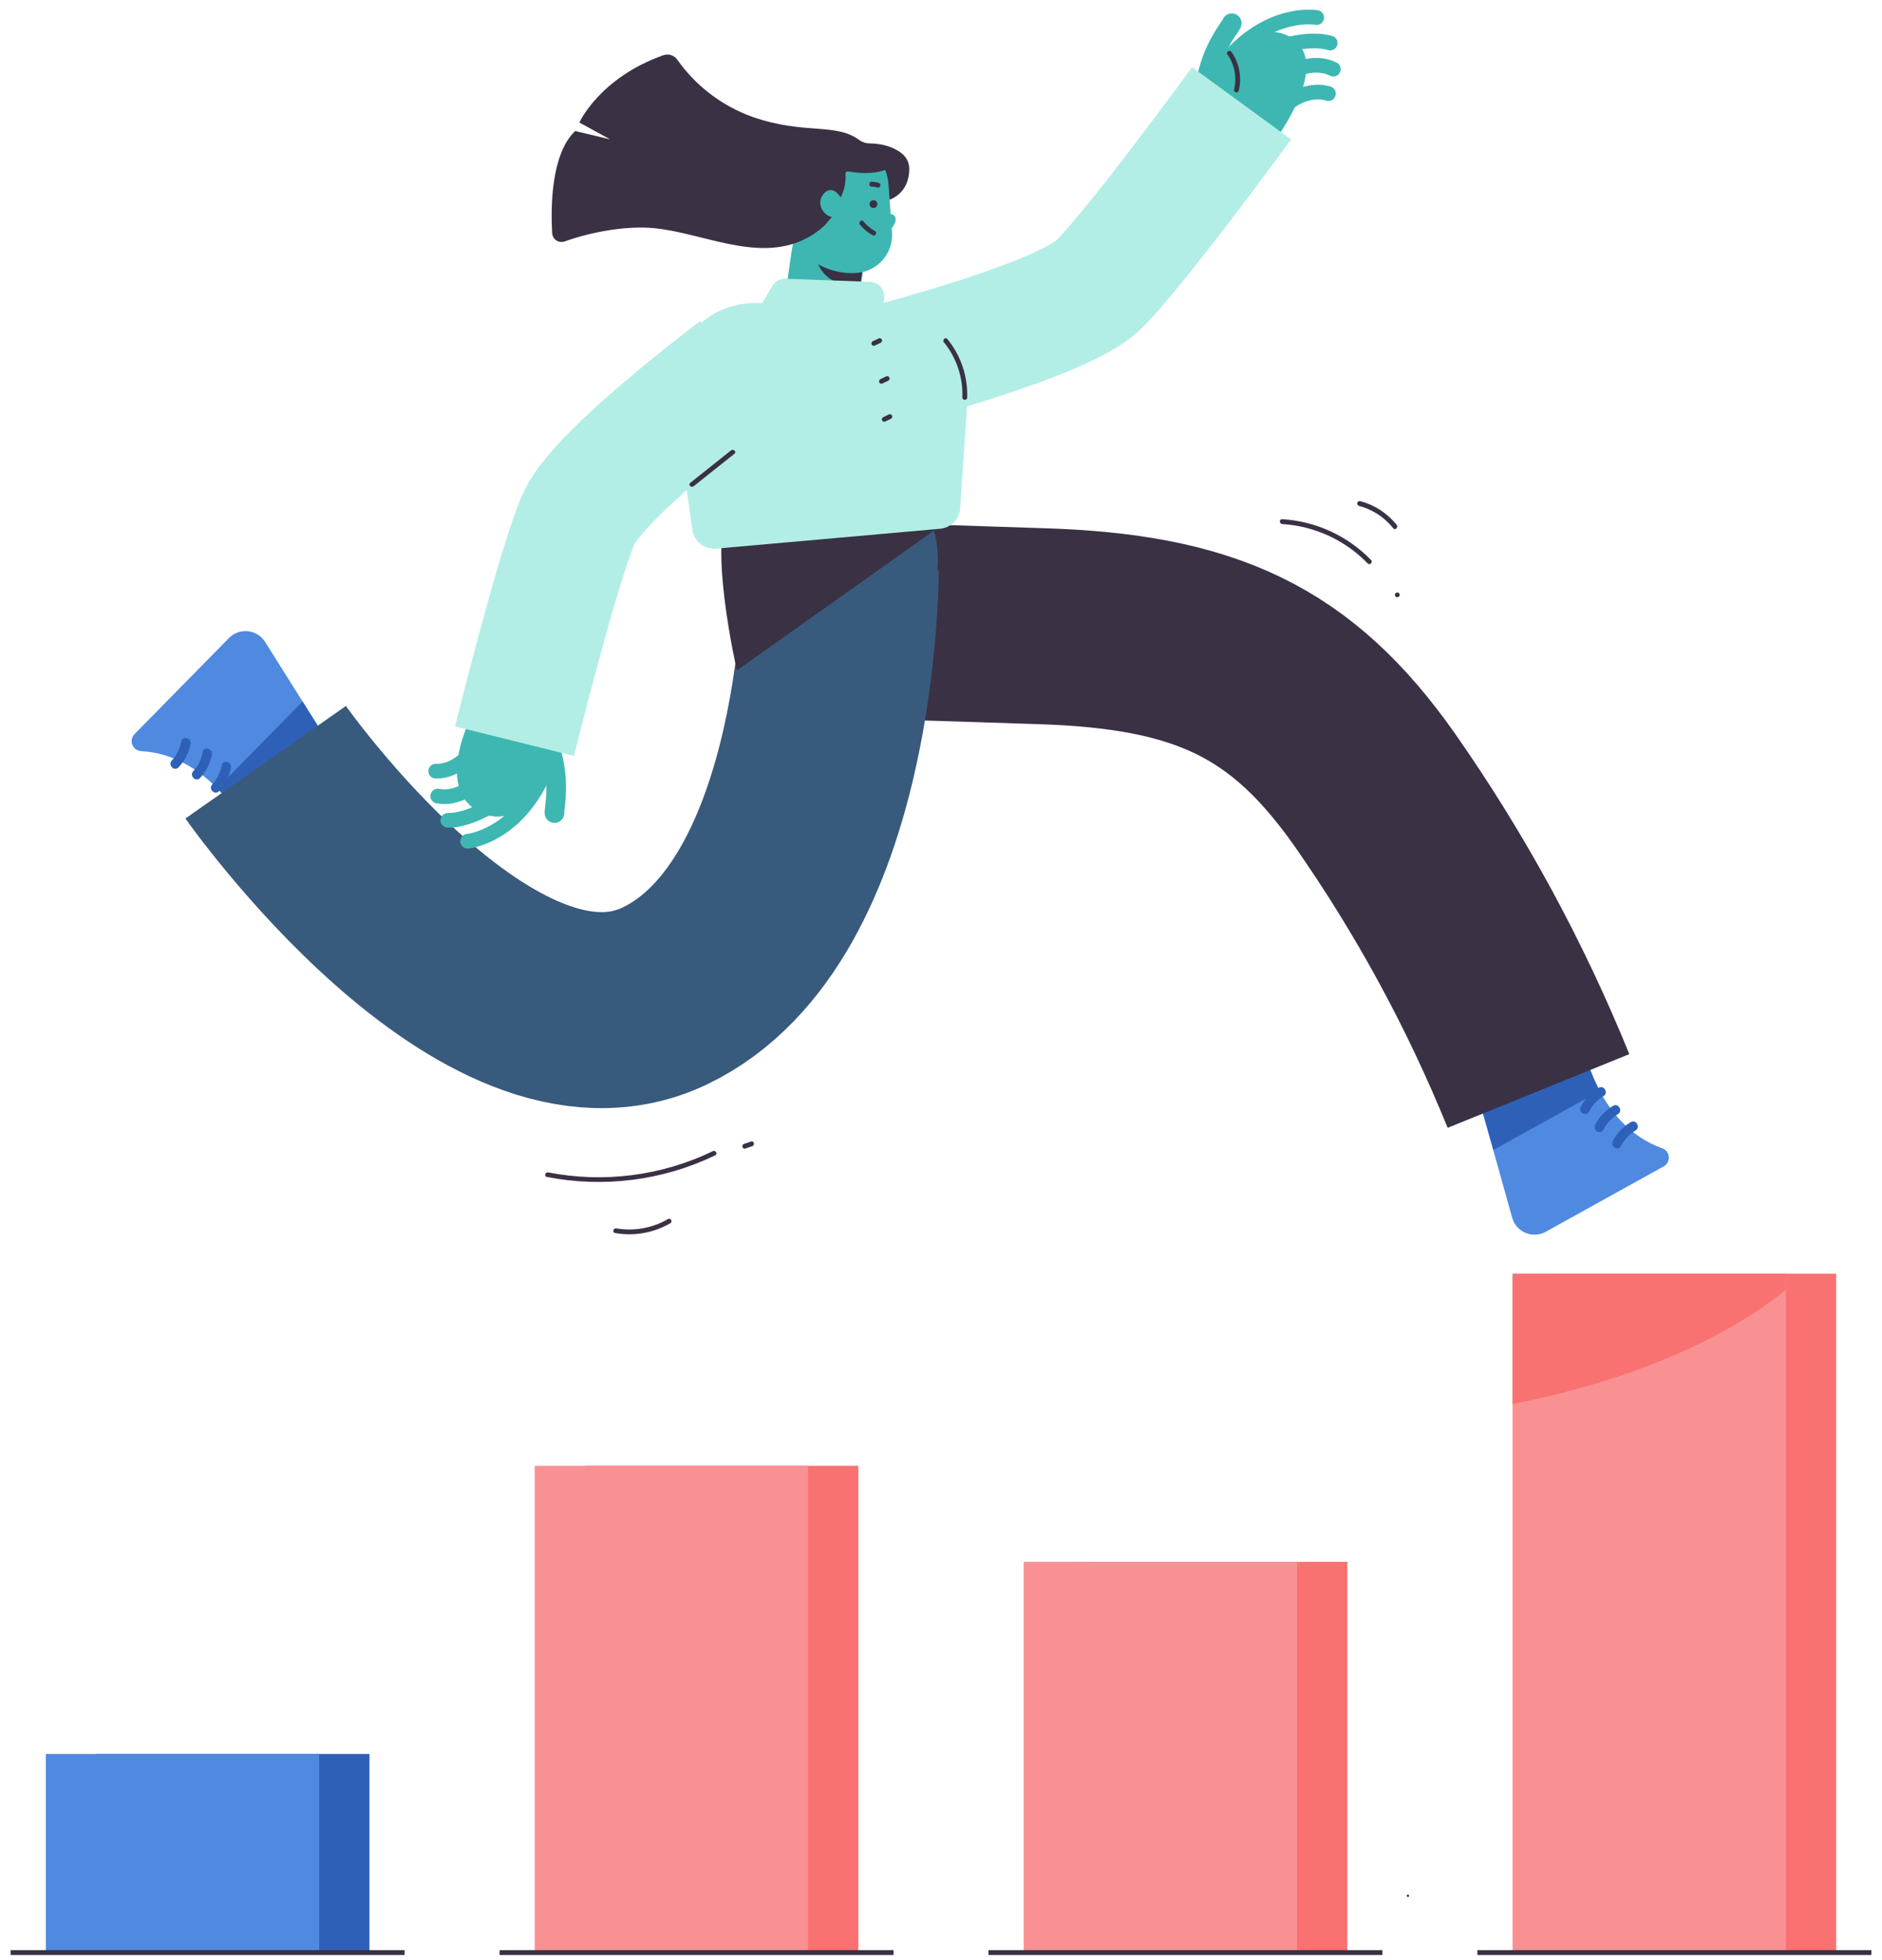
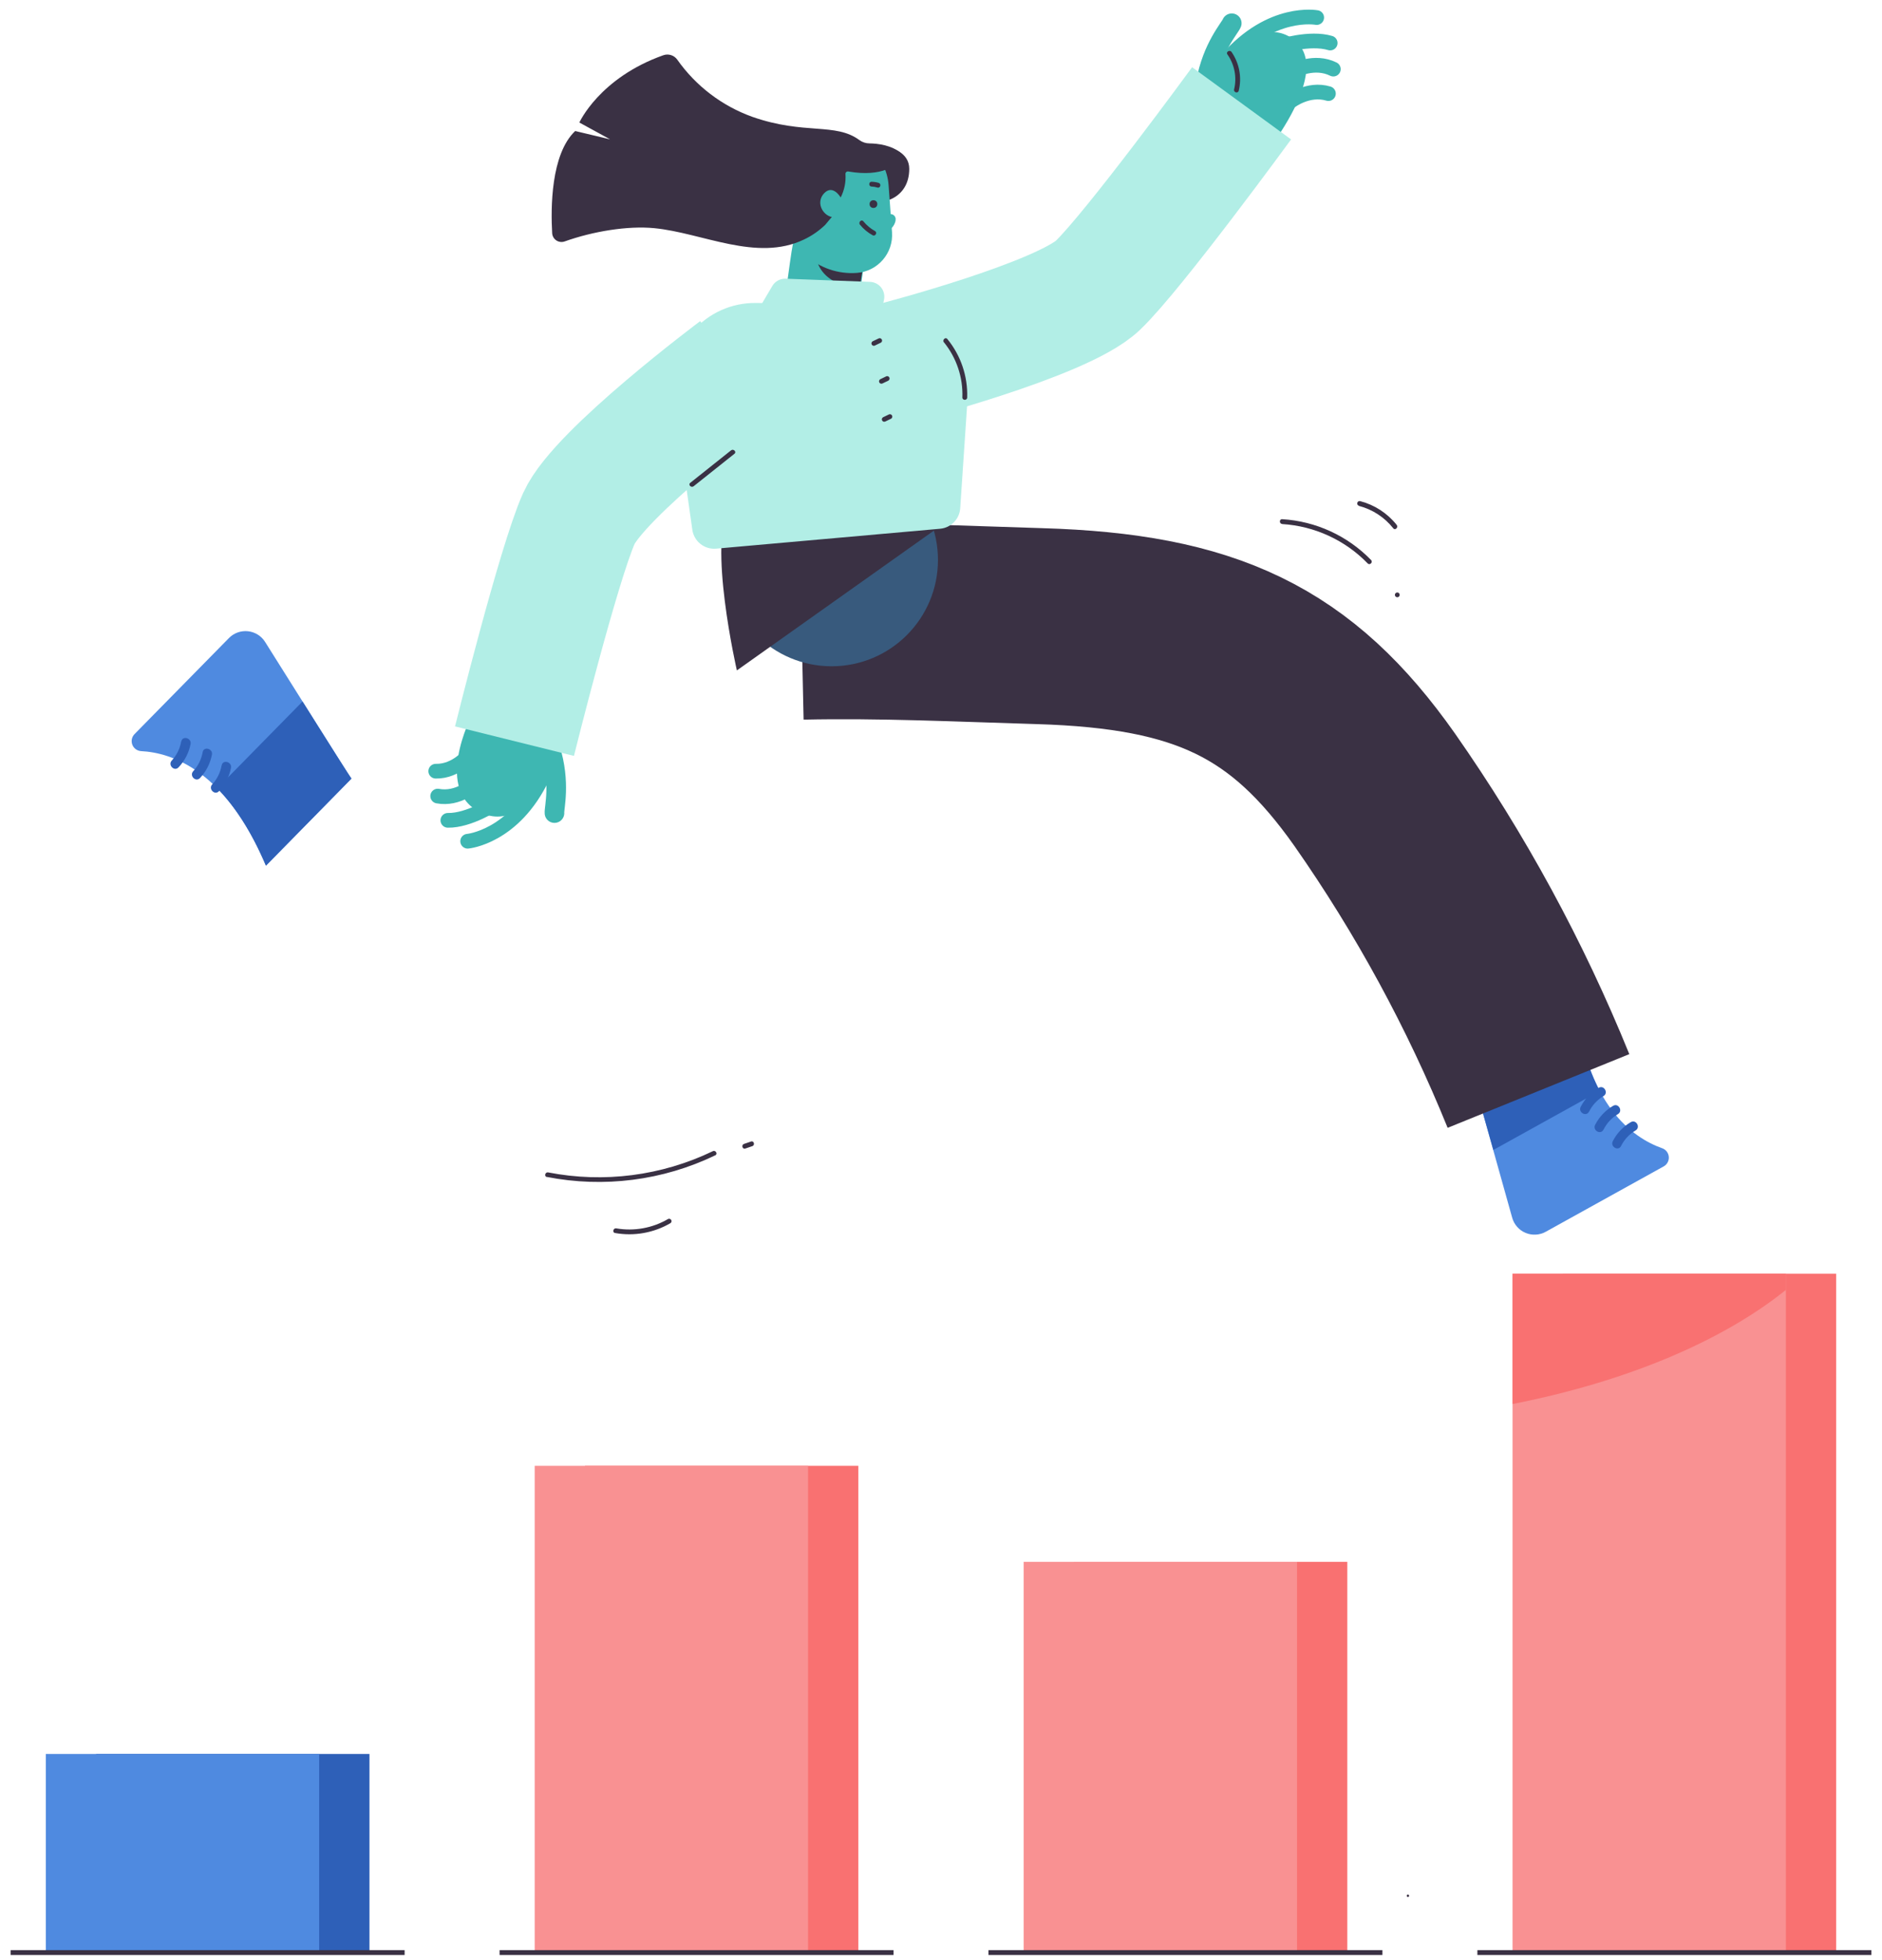
<svg xmlns="http://www.w3.org/2000/svg" width="144" height="150" viewBox="0 0 144 150" fill="none">
  <path d="M68.154 11.323C68.154 11.323 69.574 11.643 69.571 12.92C69.571 15.245 67.355 15.86 65.958 15.254C64.562 14.648 65.6 11.323 65.6 11.323" fill="#3A3144" />
  <path d="M107.726 145.169C107.777 145.169 107.818 145.127 107.818 145.077C107.818 145.026 107.777 144.985 107.726 144.985C107.676 144.985 107.635 145.026 107.635 145.077C107.635 145.127 107.676 145.169 107.726 145.169Z" fill="#3A3144" />
  <path d="M7.353 134.223H28.269V149.422H7.353V134.223Z" fill="#2E60B8" />
  <path d="M3.505 134.223H24.422V149.422H3.505V134.223Z" fill="#4F8AE0" />
  <path d="M0.815 149.422H30.959" stroke="#3A3144" stroke-width="0.375" />
  <path d="M44.761 112.173H65.677V149.423H44.761V112.173Z" fill="#F97171" />
  <path d="M40.913 112.173H61.829V149.423H40.913V112.173Z" fill="#F99192" />
  <path d="M38.225 149.422H68.367" stroke="#3A3144" stroke-width="0.375" />
  <path d="M82.171 119.523H103.087V149.423H82.171V119.523Z" fill="#F97171" />
  <path d="M78.323 119.523H99.239V149.423H78.323V119.523Z" fill="#F99192" />
  <path d="M75.633 149.422H105.775" stroke="#3A3144" stroke-width="0.375" />
  <path d="M119.578 97.473H140.495V149.422H119.578V97.473Z" fill="#F97171" />
  <path d="M115.731 97.473H136.647V149.422H115.731V97.473Z" fill="#F99192" />
  <path d="M113.041 149.422H143.185" stroke="#3A3144" stroke-width="0.375" />
  <path d="M120.51 76.753L112.342 81.281C112.412 81.409 114.612 89.272 115.703 93.184C115.848 93.708 116.226 94.137 116.728 94.347C117.23 94.556 117.801 94.524 118.276 94.259L127.292 89.261C127.556 89.117 127.71 88.832 127.687 88.532C127.664 88.233 127.468 87.974 127.186 87.872C124.92 87.074 121.383 84.577 120.51 76.753V76.753Z" fill="#4F8AE0" />
  <path d="M114.263 88.001L122.408 83.486C121.543 81.861 120.843 79.68 120.519 76.753L112.352 81.281C112.392 81.364 113.316 84.634 114.263 88.001Z" fill="#2E60B8" />
  <path d="M121.587 85.071C121.831 84.575 122.214 84.161 122.689 83.879C123.097 83.64 122.728 83.004 122.322 83.245C121.733 83.588 121.256 84.093 120.946 84.7C120.732 85.121 121.366 85.494 121.581 85.068L121.587 85.071Z" fill="#2E60B8" />
  <path d="M122.691 86.451C122.935 85.956 123.318 85.541 123.794 85.259C124.2 85.02 123.83 84.384 123.426 84.625C122.837 84.968 122.36 85.474 122.05 86.08C121.837 86.501 122.471 86.874 122.686 86.448L122.691 86.451Z" fill="#2E60B8" />
  <path d="M124.033 87.701C124.28 87.204 124.666 86.79 125.144 86.508C125.552 86.27 125.183 85.634 124.777 85.874C124.188 86.218 123.711 86.723 123.402 87.33C123.189 87.751 123.823 88.124 124.036 87.697L124.033 87.701Z" fill="#2E60B8" />
  <path d="M61.324 47.572C67.397 47.44 73.481 47.735 79.552 47.916C92.266 48.296 98.824 51.407 105.18 60.431C110.211 67.621 114.416 75.356 117.715 83.488" stroke="#3A3144" stroke-width="15" stroke-linejoin="round" />
  <path d="M20.348 66.246L26.891 59.583C26.787 59.48 22.445 52.568 20.285 49.126C19.997 48.667 19.514 48.364 18.974 48.306C18.435 48.248 17.898 48.439 17.518 48.827L10.295 56.177C10.084 56.39 10.018 56.707 10.124 56.987C10.231 57.268 10.492 57.46 10.791 57.48C13.187 57.603 17.29 58.99 20.348 66.246V66.246Z" fill="#4F8AE0" />
  <path d="M23.148 53.683L16.621 60.328C17.908 61.64 19.194 63.532 20.348 66.246L26.891 59.584C26.823 59.517 25.009 56.644 23.148 53.683V53.683Z" fill="#2E60B8" />
  <path d="M16.958 58.566C16.864 59.112 16.613 59.619 16.237 60.026C15.916 60.374 16.434 60.894 16.756 60.546C17.226 60.051 17.544 59.432 17.674 58.762C17.761 58.299 17.051 58.101 16.965 58.566H16.958Z" fill="#2E60B8" />
  <path d="M15.508 57.557C15.412 58.102 15.161 58.609 14.786 59.016C14.464 59.363 14.982 59.885 15.306 59.536C15.773 59.04 16.088 58.421 16.215 57.752C16.302 57.288 15.594 57.09 15.508 57.557V57.557Z" fill="#2E60B8" />
  <path d="M13.865 56.741C13.77 57.287 13.519 57.794 13.143 58.202C12.822 58.547 13.342 59.069 13.663 58.72C14.133 58.225 14.452 57.606 14.582 56.936C14.668 56.473 13.959 56.276 13.873 56.741H13.865Z" fill="#2E60B8" />
  <circle cx="63.63" cy="42.849" r="8.138" fill="#385A7D" />
-   <path d="M64.328 43.684C64.328 43.684 64.362 69.734 50.882 76.207C37.402 82.681 20.328 58.33 20.328 58.33" stroke="#385A7D" stroke-width="15" />
  <path d="M71.932 40.268L56.381 51.304C56.381 51.304 54.092 41.306 55.859 38.822" fill="#3A3144" />
  <path d="M63.636 18.242C63.182 19.908 63.05 22.85 62.509 24.489" stroke="#3EB7B2" stroke-width="5.625" />
  <path d="M66.078 20.107L65.778 22.029C65.778 22.029 62.711 22.029 62.397 19.44C63.524 20.041 64.811 20.274 66.078 20.107V20.107Z" fill="#3A3144" />
  <path d="M65.562 20.884C62.664 21.097 60.142 18.92 59.929 16.022L59.836 14.758C59.757 13.677 60.111 12.609 60.819 11.789C61.527 10.968 62.532 10.463 63.613 10.384C65.864 10.219 67.823 11.91 67.988 14.161L68.252 17.767C68.369 19.371 67.164 20.767 65.56 20.885L65.562 20.884Z" fill="#3EB7B2" />
  <circle cx="66.831" cy="15.618" r="0.296" fill="#3A3144" />
  <path d="M67.241 13.999C67.062 13.943 66.876 13.913 66.689 13.909C66.453 13.909 66.453 14.276 66.689 14.276C66.841 14.282 66.99 14.308 67.134 14.353C67.36 14.423 67.458 14.069 67.232 13.999H67.241Z" fill="#3A3144" />
  <path d="M68.527 16.825C68.503 17.253 68.038 17.815 67.537 17.69L67.686 16.514C67.695 16.435 68.095 16.375 68.159 16.384C68.269 16.389 68.371 16.439 68.441 16.523C68.511 16.607 68.542 16.717 68.527 16.825V16.825Z" fill="#3EB7B2" />
  <path d="M57.815 23.185L69.529 23.304C70.825 23.316 72.058 23.862 72.938 24.813C73.819 25.765 74.267 27.037 74.179 28.33L73.47 38.893C73.415 39.723 72.763 40.389 71.934 40.463L54.797 41.986C53.901 42.066 53.099 41.431 52.973 40.54L51.529 30.364C51.271 28.549 51.818 26.712 53.025 25.332C54.233 23.953 55.981 23.169 57.815 23.185V23.185Z" fill="#B2EEE6" />
  <path d="M66.952 17.683C66.61 17.494 66.308 17.24 66.061 16.937C65.91 16.753 65.651 17.016 65.8 17.196C66.068 17.524 66.396 17.797 66.767 18.001C66.972 18.115 67.158 17.799 66.951 17.683H66.952Z" fill="#3A3144" />
  <path d="M42.425 62.222C42.385 61.829 42.92 59.907 42.096 57.27" stroke="#3EB7B2" stroke-width="1.5" stroke-linecap="round" />
  <path d="M36.126 54.685L43.476 56.085C43.476 56.085 40.946 63.892 36.977 62.266C33.008 60.64 36.126 54.685 36.126 54.685Z" fill="#3EB7B2" />
  <path d="M35.783 64.376C35.783 64.376 39.333 64.067 41.527 59.415" stroke="#3EB7B2" stroke-width="1.125" stroke-linecap="round" />
  <path d="M37.918 61.463C37.889 61.504 35.882 62.808 34.267 62.777" stroke="#3EB7B2" stroke-width="1.125" stroke-linecap="round" />
  <path d="M36.353 59.993C36.318 60.03 35.077 61.221 33.49 60.921" stroke="#3EB7B2" stroke-width="1.125" stroke-linecap="round" />
  <path d="M36.011 57.625C35.983 57.667 34.958 59.047 33.341 59.016" stroke="#3EB7B2" stroke-width="1.125" stroke-linecap="round" />
  <path d="M94.248 1.778C94.105 2.145 92.747 3.615 92.266 6.325" stroke="#3EB7B2" stroke-width="1.5" stroke-linecap="round" />
  <path d="M95.547 13.358L91.095 7.25C91.095 7.25 95.648 0.416 99.024 3.053C102.4 5.69 95.547 13.358 95.547 13.358V13.358Z" fill="#3EB7B2" />
  <path d="M100.746 1.344C100.746 1.344 97.244 0.682 93.876 4.567" stroke="#3EB7B2" stroke-width="1.125" stroke-linecap="round" />
  <path d="M97.909 3.573C97.947 3.54 100.231 2.827 101.778 3.293" stroke="#3EB7B2" stroke-width="1.125" stroke-linecap="round" />
  <path d="M99.011 5.41C99.053 5.385 100.569 4.573 102.019 5.289" stroke="#3EB7B2" stroke-width="1.125" stroke-linecap="round" />
  <path d="M98.703 7.783C98.741 7.75 100.101 6.699 101.643 7.163" stroke="#3EB7B2" stroke-width="1.125" stroke-linecap="round" />
  <path d="M93.914 4.163C94.463 4.941 94.65 5.918 94.427 6.844C94.373 7.073 94.726 7.173 94.781 6.941C95.03 5.92 94.829 4.841 94.23 3.977C94.096 3.784 93.778 3.968 93.912 4.161L93.914 4.163Z" fill="#3A3144" />
  <path d="M57.989 23.759L59.092 21.887C59.303 21.527 59.694 21.312 60.111 21.327L66.574 21.571C66.906 21.584 67.217 21.742 67.422 22.004C67.627 22.266 67.707 22.605 67.64 22.931L67.318 24.494" fill="#B2EEE6" />
  <path d="M56.381 28.33C56.381 28.33 45.85 36.205 44.294 39.671C42.738 43.136 39.366 56.717 39.366 56.717" stroke="#B2EEE6" stroke-width="9.375" />
  <path d="M68.527 27.774C68.527 27.774 81.254 24.467 84.004 21.836C86.755 19.204 95 7.907 95 7.907" stroke="#B2EEE6" stroke-width="9.375" />
  <path d="M53.074 37.21L56.197 34.724C56.381 34.577 56.12 34.318 55.936 34.463L52.813 36.951C52.629 37.098 52.89 37.357 53.074 37.21V37.21Z" fill="#3A3144" />
  <path d="M72.224 26.194C73.19 27.386 73.692 28.887 73.635 30.421C73.635 30.656 74.003 30.656 74.003 30.421C74.055 28.794 73.516 27.203 72.485 25.943C72.336 25.759 72.077 26.022 72.224 26.203V26.194Z" fill="#3A3144" />
  <path d="M68.97 11.753C68.248 11.099 67.145 10.983 66.532 10.974C66.254 10.974 65.984 10.886 65.76 10.723C63.922 9.361 61.574 10.34 57.578 8.946C55.252 8.113 53.241 6.583 51.819 4.563C51.577 4.224 51.139 4.088 50.748 4.229C45.865 5.962 44.329 9.377 44.329 9.377L46.683 10.664L44.009 10.026C42.139 11.807 42.139 15.935 42.249 17.843C42.261 18.068 42.379 18.274 42.567 18.399C42.755 18.523 42.99 18.552 43.203 18.477C45.373 17.703 48.026 17.264 50.06 17.461C53.735 17.817 57.894 20.062 61.508 18.333C62.115 18.048 62.67 17.663 63.151 17.196C63.191 17.156 63.627 16.604 63.656 16.612C62.908 16.452 62.406 15.454 63.074 14.774C63.74 14.094 64.323 15.112 64.323 15.112C64.605 14.56 64.733 13.941 64.691 13.323C64.684 13.263 64.707 13.203 64.752 13.164C64.798 13.124 64.86 13.109 64.918 13.124C67.524 13.578 68.634 12.613 68.999 12.159C69.097 12.037 69.084 11.86 68.97 11.753V11.753Z" fill="#3A3144" />
  <path d="M66.971 26.428L67.406 26.22C67.489 26.167 67.516 26.058 67.467 25.973C67.418 25.888 67.31 25.856 67.222 25.902L66.787 26.111C66.723 26.14 66.681 26.203 66.679 26.273C66.677 26.343 66.715 26.409 66.777 26.441C66.839 26.474 66.914 26.469 66.971 26.428Z" fill="#3A3144" />
  <path d="M67.531 29.34L67.967 29.131C68.026 29.099 68.064 29.038 68.065 28.97C68.066 28.903 68.03 28.84 67.971 28.808C67.912 28.775 67.84 28.777 67.783 28.813L67.349 29.022C67.307 29.047 67.276 29.087 67.264 29.134C67.251 29.182 67.258 29.232 67.283 29.274C67.334 29.361 67.446 29.39 67.533 29.34H67.531Z" fill="#3A3144" />
  <path d="M67.75 32.251L68.183 32.041C68.226 32.017 68.256 31.976 68.269 31.929C68.281 31.882 68.274 31.831 68.25 31.789C68.225 31.747 68.185 31.716 68.138 31.704C68.09 31.692 68.04 31.698 67.998 31.723L67.564 31.933C67.522 31.957 67.491 31.998 67.479 32.045C67.466 32.092 67.473 32.142 67.498 32.184C67.523 32.227 67.563 32.257 67.61 32.27C67.657 32.282 67.708 32.275 67.75 32.251Z" fill="#3A3144" />
  <path d="M41.843 90.066C46.204 90.921 50.724 90.341 54.727 88.412C54.941 88.309 54.753 87.991 54.544 88.094C50.629 89.98 46.209 90.55 41.944 89.72C41.712 89.674 41.613 90.029 41.845 90.073L41.843 90.066Z" fill="#3A3144" />
  <path d="M47.056 94.356C48.518 94.617 50.024 94.349 51.306 93.599C51.382 93.544 51.404 93.44 51.357 93.358C51.309 93.277 51.208 93.244 51.122 93.283C49.926 93.983 48.521 94.237 47.155 94.002C46.924 93.961 46.824 94.316 47.058 94.356H47.056Z" fill="#3A3144" />
  <path d="M57.024 87.894L57.563 87.71C57.785 87.635 57.689 87.278 57.465 87.356L56.927 87.539C56.705 87.615 56.8 87.969 57.024 87.892V87.894Z" fill="#3A3144" />
  <path d="M98.109 40.104C100.587 40.258 102.919 41.333 104.647 43.116C104.812 43.285 105.071 43.026 104.906 42.855C103.109 41.002 100.684 39.888 98.107 39.731C97.87 39.716 97.87 40.084 98.107 40.099L98.109 40.104Z" fill="#3A3144" />
  <path d="M106.913 45.707C107.014 45.707 107.096 45.624 107.096 45.523C107.096 45.421 107.014 45.339 106.913 45.339C106.811 45.339 106.729 45.421 106.729 45.523C106.729 45.624 106.811 45.707 106.913 45.707Z" fill="#3A3144" />
  <path d="M103.973 38.713C105.014 38.983 105.939 39.587 106.606 40.431C106.753 40.615 107.012 40.354 106.867 40.17C106.159 39.277 105.18 38.639 104.077 38.351C103.979 38.324 103.878 38.382 103.851 38.48C103.824 38.578 103.882 38.679 103.98 38.706L103.973 38.713Z" fill="#3A3144" />
  <path d="M115.732 107.443C124.433 105.736 131.759 102.645 136.649 98.709V97.473H115.732V107.443Z" fill="#F97171" />
</svg>